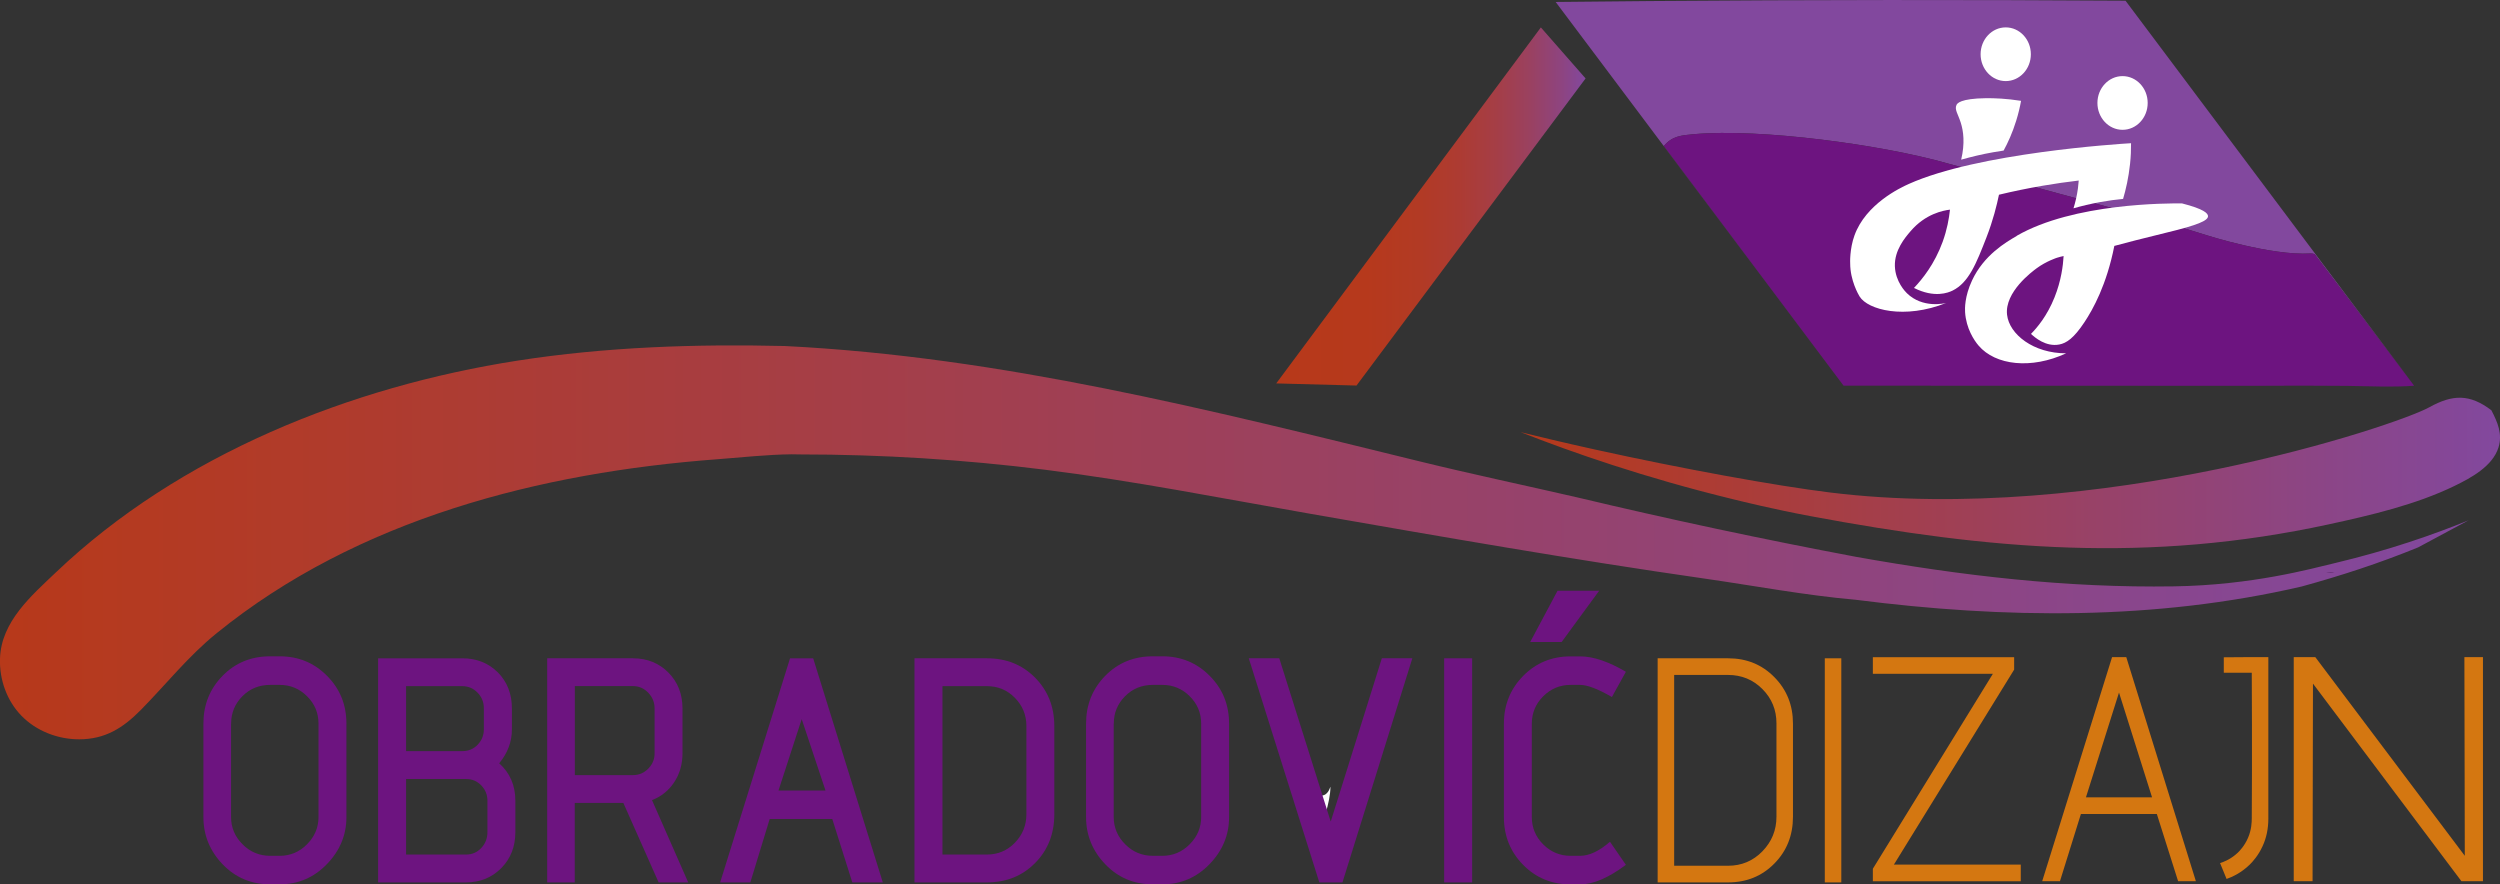
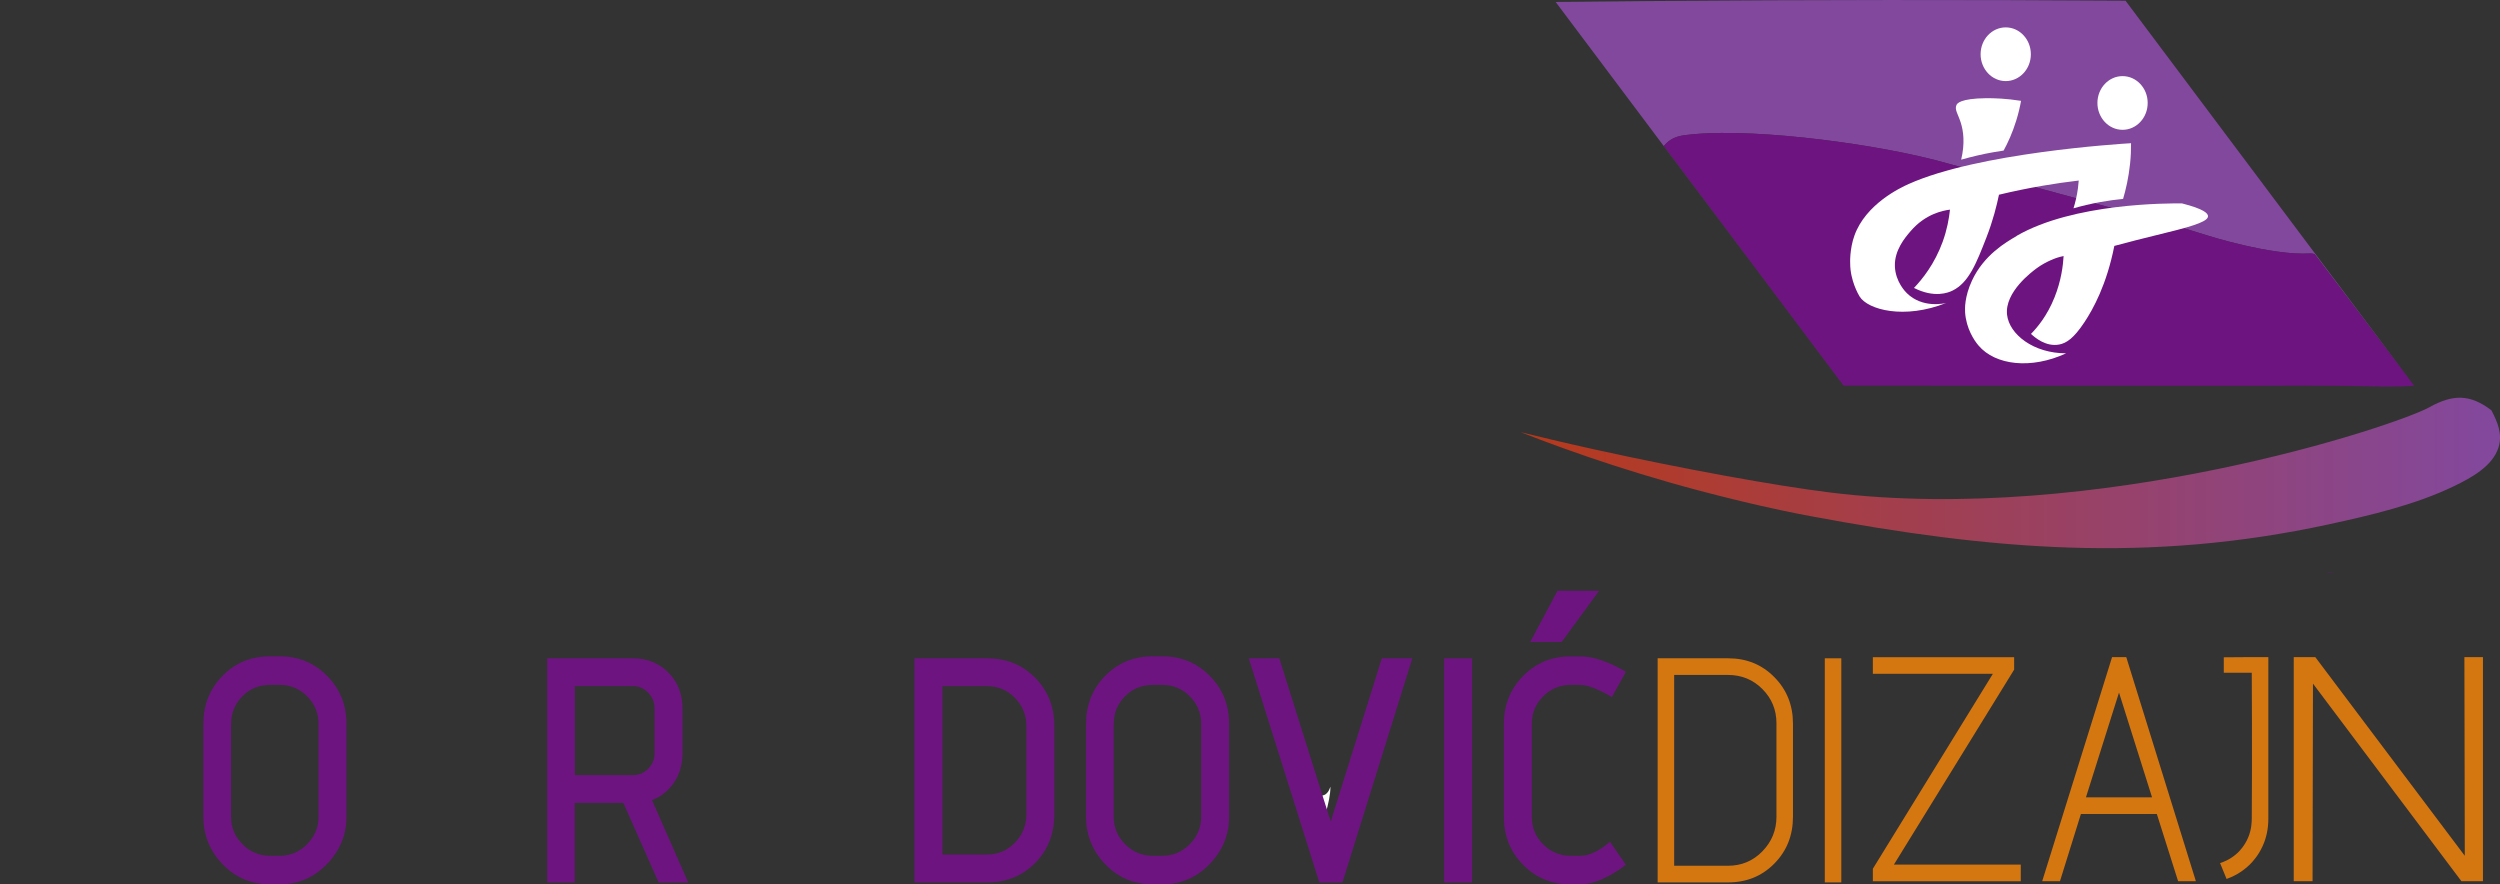
<svg xmlns="http://www.w3.org/2000/svg" xmlns:xlink="http://www.w3.org/1999/xlink" id="Layer_2" data-name="Layer 2" viewBox="0 0 377.07 133.38">
  <rect x="0" y="0" width="377.07" height="133.38" fill="#333333" stroke="none" />
  <defs>
    <style>
      .cls-1 {
        fill: #6d1480;
      }

      .cls-1, .cls-2, .cls-3, .cls-4, .cls-5, .cls-6, .cls-7, .cls-8 {
        stroke-width: 0px;
      }

      .cls-2 {
        fill: #fefefe;
      }

      .cls-3 {
        fill: url(#linear-gradient);
      }

      .cls-4 {
        fill: #fff;
      }

      .cls-5 {
        fill: url(#linear-gradient-2);
      }

      .cls-6 {
        fill: url(#linear-gradient-3);
      }

      .cls-7 {
        fill: #d47711;
      }

      .cls-8 {
        fill: #82489e;
      }
    </style>
    <linearGradient id="linear-gradient" x1="0" y1="81.8" x2="372.37" y2="81.8" gradientUnits="userSpaceOnUse">
      <stop offset="0" stop-color="#b7391a" />
      <stop offset="1" stop-color="#82489e" />
    </linearGradient>
    <linearGradient id="linear-gradient-2" x1="192.48" y1="31.14" x2="239.15" y2="31.14" gradientUnits="userSpaceOnUse">
      <stop offset="0" stop-color="#b7391a" />
      <stop offset=".29" stop-color="#b6391c" />
      <stop offset=".46" stop-color="#b23a24" />
      <stop offset=".59" stop-color="#ad3b32" />
      <stop offset=".71" stop-color="#a53e46" />
      <stop offset=".82" stop-color="#9a4160" />
      <stop offset=".92" stop-color="#8e447f" />
      <stop offset="1" stop-color="#82489e" />
    </linearGradient>
    <linearGradient id="linear-gradient-3" x1="229.35" y1="71.33" x2="377.07" y2="71.33" xlink:href="#linear-gradient" />
  </defs>
  <g id="Layer_1-2" data-name="Layer 1">
    <path class="cls-8" d="M364.12,58.18c-5.01-6.62-10.01-13.24-15.02-19.86-.22-.07-.39-.1-.62-.09-5.95.36-15.72-2.77-15.72-2.77-1.36-.44-3.17-.98-5.41-1.62-2.32-.67-5.09-1.44-8.26-2.31-1.5-.41-3.09-.85-4.77-1.31-.32-.08-.64-.17-.97-.26-2.47-.67-5.12-1.39-7.93-2.15-2.7-.73-5.56-1.51-8.55-2.32-1.02-.27-2.06-.55-3.12-.84-9.74-2.79-28.19-5.32-38.29-4.41-1.86.17-3.25.27-4.5,1.78,9.04,12.05,18.07,24.1,27.1,36.15-14.47-19.29-28.95-38.58-43.42-57.87,4.77-.06,9.54-.1,14.33-.14,24.04-.19,47.92-.21,71.62-.05,14.51,19.36,29.02,38.72,43.53,58.07Z" />
-     <path class="cls-3" d="M372.37,78.46c-5.24,2.14-12.02,4.52-20.12,6.45-3.73.89-12.6,3.35-24.36,3.53-16.25.25-31.97-1.6-47.93-4.45-14.08-2.65-28.09-5.64-42.03-8.96-7.93-1.83-15.9-3.5-23.8-5.44-31.64-7.75-63.05-15.77-95.75-17.4-13.42-.32-27.01.13-40.3,2.2-25.21,3.92-50.98,14.17-69.64,31.93C4.71,89.87.19,93.76,0,99.3c-.11,3.15,1.01,6.37,3.22,8.64,2.26,2.33,5.51,3.57,8.73,3.57,3.92-.01,6.61-1.71,9.3-4.44,3.81-3.87,7.16-8.11,11.41-11.55,21.27-17.25,48.8-24.26,75.62-26.26,3.68-.28,7.45-.7,11.14-.74.41,0,.81.01,1.22.02,12.35,0,24.65.77,36.91,2.3,13.38,1.67,26.73,4.32,40.01,6.64,19.82,3.46,39.58,6.92,59.49,9.78,7.58,1.09,15.19,2.53,22.82,3.2,22.46,2.87,45.12,3.14,67.29-2,6-1.65,11.79-3.54,17.56-5.9,2.55-1.37,5.09-2.73,7.64-4.1ZM350.83,86.3c.44-.03.86-.02,1.24.07l-1.24-.07Z" />
-     <path class="cls-5" d="M232.4,4.13c2.25,2.57,4.5,5.13,6.75,7.7-11.52,15.44-23.04,30.88-34.55,46.32-4.04-.11-8.07-.21-12.11-.32,13.31-17.9,26.61-35.8,39.92-53.7Z" />
    <path class="cls-1" d="M352.07,86.37l-1.24-.07c.44-.03.86-.02,1.24.07Z" />
    <path class="cls-2" d="M200.67,118.68c-.03,2.46-1.25,5.53-1.91,7.94-.28-1.96-1.69-5.65-1.39-7.34.53.43,1.01.6,1.65.8.61-.13.86-.12,1.26-.63.16-.2.29-.55.38-.77Z" />
    <path class="cls-6" d="M376.84,67.49c-.88,2.83-4.14,4.59-6.63,5.8-5.83,2.83-12.59,4.41-18.89,5.78-27.36,5.94-51.06,3.85-78.24-1.22-5.62-1.05-10.45-2.25-11.72-2.56-13.3-3.24-24.16-7.03-32.01-10.11,2.56.63,6.45,1.57,11.21,2.62,12.98,2.87,27.3,5.48,35.53,6.49,40.19,4.93,85.2-10.03,90.31-12.86,3.5-1.94,6.08-2.05,9.37.45.92,1.78,1.71,3.56,1.07,5.61Z" />
    <path class="cls-1" d="M364.12,58.18c-3.36.25-6.77.06-10.13.02-4.59-.04-9.18-.05-13.77-.01l-62.16-.02c-9.03-12.05-18.06-24.1-27.1-36.15,1.25-1.51,2.64-1.61,4.5-1.78,10.1-.91,28.55,1.62,38.29,4.41,1.06.29,2.1.57,3.12.84,2.99.81,5.85,1.59,8.55,2.32,2.81.76,5.46,1.48,7.93,2.15.33.09.65.18.97.26,1.68.46,3.27.9,4.77,1.31,3.17.87,5.94,1.64,8.26,2.31,2.24.64,4.05,1.18,5.41,1.62,0,0,9.77,3.13,15.72,2.77.23,0,.4.02.62.09,5.01,6.62,10.01,13.24,15.02,19.86Z" />
    <path class="cls-1" d="M30.68,123.24v-14.1c0-2.83.96-5.23,2.88-7.2,1.92-1.96,4.31-2.95,7.19-2.95h1.44c2.81,0,5.19.98,7.14,2.95,1.95,1.96,2.92,4.36,2.92,7.2v14.1c0,2.7-.98,5.07-2.95,7.1-1.96,2.03-4.34,3.04-7.12,3.04h-1.44c-2.84,0-5.23-1.01-7.16-3.02-1.93-2.01-2.9-4.39-2.9-7.12ZM34.85,109.14v14.1c0,1.58.58,2.95,1.73,4.1,1.15,1.16,2.54,1.74,4.17,1.74h1.44c1.6,0,2.97-.58,4.12-1.74,1.15-1.16,1.73-2.53,1.73-4.1v-14.1c0-1.61-.58-2.99-1.73-4.13-1.15-1.14-2.52-1.71-4.12-1.71h-1.44c-1.66,0-3.06.57-4.19,1.71-1.13,1.14-1.7,2.52-1.7,4.13Z" />
-     <path class="cls-1" d="M57.04,99.29h12.7c2.14,0,3.92.71,5.34,2.12,1.42,1.42,2.13,3.24,2.13,5.46v3.14c0,1.87-.64,3.57-1.92,5.12,1.63,1.45,2.44,3.33,2.44,5.65v4.73c0,2.19-.71,4-2.13,5.43-1.42,1.43-3.19,2.15-5.3,2.15h-13.27v-33.8ZM61.25,103.49v9.8h8.48c.93,0,1.7-.32,2.32-.97.62-.65.93-1.42.93-2.33v-3.15c0-.94-.32-1.73-.96-2.38s-1.41-.97-2.3-.97h-8.48ZM61.25,117.49v11.4h9.06c.89,0,1.65-.33,2.28-.99.62-.66.93-1.46.93-2.39v-4.73c0-.9-.31-1.67-.93-2.32-.62-.64-1.38-.96-2.28-.96h-9.06Z" />
    <path class="cls-1" d="M86.7,133.09h-4.17v-33.8h12.94c2.14,0,3.92.72,5.34,2.15,1.42,1.43,2.13,3.24,2.13,5.43v6.76c0,1.64-.42,3.09-1.25,4.35-.83,1.26-1.95,2.16-3.35,2.7l5.46,12.41h-4.46l-5.32-11.98h-7.33v11.98ZM86.7,116.91h8.77c.89,0,1.66-.32,2.3-.97.64-.65.96-1.41.96-2.29v-6.81c0-.91-.32-1.69-.96-2.36-.64-.66-1.41-1-2.3-1h-8.77v13.42Z" />
-     <path class="cls-1" d="M119.15,99.29h3.5l10.5,33.8h-4.6l-3.02-9.56h-9.44l-2.92,9.56h-4.55l10.54-33.8ZM120.92,108.46l-3.5,10.77h7.09l-3.59-10.77Z" />
    <path class="cls-1" d="M137.93,133.09v-33.8h10.93c2.91,0,5.33.97,7.26,2.92,1.93,1.95,2.9,4.39,2.9,7.32v13.28c0,2.96-.97,5.42-2.9,7.36-1.93,1.95-4.35,2.92-7.26,2.92h-10.93ZM142.15,103.49v25.4h6.71c1.66,0,3.07-.6,4.22-1.79,1.15-1.19,1.73-2.63,1.73-4.31v-13.3c0-1.64-.58-3.06-1.73-4.23-1.15-1.18-2.56-1.77-4.22-1.77h-6.71Z" />
    <path class="cls-1" d="M163.81,123.24v-14.1c0-2.83.96-5.23,2.88-7.2,1.92-1.96,4.31-2.95,7.19-2.95h1.44c2.81,0,5.19.98,7.14,2.95,1.95,1.96,2.92,4.36,2.92,7.2v14.1c0,2.7-.98,5.07-2.95,7.1-1.96,2.03-4.34,3.04-7.12,3.04h-1.44c-2.84,0-5.23-1.01-7.16-3.02-1.93-2.01-2.9-4.39-2.9-7.12ZM167.98,109.14v14.1c0,1.58.58,2.95,1.73,4.1,1.15,1.16,2.54,1.74,4.17,1.74h1.44c1.6,0,2.97-.58,4.12-1.74,1.15-1.16,1.73-2.53,1.73-4.1v-14.1c0-1.61-.58-2.99-1.73-4.13-1.15-1.14-2.52-1.71-4.12-1.71h-1.44c-1.66,0-3.06.57-4.19,1.71-1.13,1.14-1.7,2.52-1.7,4.13Z" />
    <path class="cls-1" d="M198.99,133.09l-10.64-33.8h4.6l7.76,24.63,7.71-24.63h4.6l-10.54,33.8h-3.5Z" />
-     <path class="cls-1" d="M222.04,99.29v33.8h-4.22v-33.8h4.22Z" />
+     <path class="cls-1" d="M222.04,99.29v33.8h-4.22v-33.8Z" />
    <path class="cls-1" d="M242.83,126.96l2.4,3.48c-2.62,1.96-4.92,2.95-6.9,2.95h-1.44c-2.84,0-5.23-.98-7.16-2.95-1.93-1.96-2.9-4.36-2.9-7.19v-14.1c0-2.83.97-5.23,2.9-7.2,1.93-1.96,4.32-2.95,7.16-2.95h1.44c1.95,0,4.25.77,6.9,2.32l-2.11,3.81c-2.11-1.22-3.71-1.83-4.79-1.83h-1.44c-1.6,0-2.97.57-4.12,1.71-1.15,1.14-1.73,2.52-1.73,4.13v14.1c0,1.61.58,2.99,1.73,4.13,1.15,1.14,2.52,1.71,4.12,1.71h1.44c1.37,0,2.88-.71,4.5-2.12ZM241.2,89.1l-5.66,7.73h-4.74l4.12-7.73h6.28Z" />
    <path class="cls-7" d="M250.02,133.09v-33.8h10.64c2.78,0,5.1.95,6.97,2.85,1.87,1.9,2.8,4.23,2.8,7v14.05c0,2.8-.93,5.15-2.8,7.05s-4.19,2.85-6.97,2.85h-10.64ZM252.51,101.8v28.78h8.12c2.05,0,3.78-.73,5.19-2.18,1.41-1.45,2.12-3.19,2.12-5.22v-14.08c0-2.03-.71-3.76-2.12-5.17-1.41-1.42-3.14-2.13-5.19-2.13h-8.12Z" />
    <path class="cls-7" d="M277.72,99.29v33.8h-2.49v-33.8h2.49Z" />
    <path class="cls-7" d="M285.65,130.41h19.14v2.51h-22.31v-1.89l18.1-29.4h-18.1v-2.51h21.31v1.88l-18.14,29.41Z" />
    <path class="cls-7" d="M318.54,99.11h2.16l10.5,33.8h-2.68l-3.21-10.14h-11.45l-3.16,10.14h-2.68l10.54-33.8ZM319.6,104.47l-4.98,15.79h9.97l-4.98-15.79Z" />
    <path class="cls-7" d="M334.84,130.18c.61-.19,1.69-.62,2.7-1.59.28-.27,1-1.01,1.52-2.21.55-1.27.56-2.4.57-2.89.02-2.02.06-10.45,0-22.02h-4.22v-2.33c1.41,0,2.82-.02,4.23-.03h2.49v24.34c0,1.54-.29,2.94-.88,4.2-.64,1.4-1.48,2.31-1.9,2.73-1.32,1.3-2.72,1.91-3.52,2.19-.33-.8-.65-1.59-.98-2.39Z" />
    <path class="cls-7" d="M348.86,103.12l-.06,29.79h-2.84v-33.8h3.25l22.55,29.97-.06-29.97h2.8v33.8h-3.25l-22.38-29.79Z" />
    <g>
      <ellipse class="cls-4" cx="302.52" cy="8.18" rx="3.79" ry="4.05" />
      <ellipse class="cls-4" cx="320.14" cy="15.53" rx="3.79" ry="4.05" />
      <path class="cls-4" d="M295.8,24.08c.59-2.49.34-4.31-.06-5.57-.42-1.33-.98-2-.64-2.69.1-.21.55-.96,4.43-1.01,1.28-.01,3.1.05,5.3.4-.16.9-.39,1.9-.72,2.96-.57,1.86-1.27,3.37-1.91,4.54-.51.07-1.03.16-1.55.25-1.71.3-3.32.69-4.84,1.12Z" />
      <path class="cls-4" d="M321.41,21.6c-1.85.11-23.08,1.46-33.52,6.15-1.3.58-6.47,3.03-8.18,7.75-.75,2.06-.66,4.21-.65,4.24h0c0,2.55,1.25,4.71,1.42,4.98,1.24,2.01,6.77,3.49,13.07.97-.22.06-3.55.87-5.94-1.47-.2-.2-1.73-1.72-1.81-4.07-.08-2.41,1.54-4.32,2.36-5.27,2.24-2.63,4.92-3.13,5.95-3.26-.14,1.34-.44,3.03-1.11,4.87-1.21,3.32-3.05,5.61-4.32,6.94,3.1,1.56,5.16.72,5.82.4,2.45-1.2,3.59-4.12,5.1-7.99,1.02-2.62,1.58-4.92,1.9-6.47,2.07-.5,4.28-.96,6.61-1.36,1.88-.32,3.69-.58,5.42-.78-.03.38-.07.77-.12,1.18-.15,1.13-.4,2.14-.67,3.01,1.21-.35,2.55-.67,4.01-.94,1.23-.22,2.39-.38,3.47-.48.42-1.42.83-3.19,1.05-5.27.12-1.13.16-2.17.15-3.12Z" />
      <path class="cls-4" d="M304.18,35.59c-1.65.95-4.96,2.89-6.74,6.71-1.14,2.45-1.08,4.26-1.05,4.79.16,2.45,1.36,4.25,2.03,5.03,2.54,2.99,7.96,3.61,13.21,1.17-4.92.01-8.58-2.86-8.91-5.82-.38-3.43,3.79-6.51,4.47-7.01,1.45-1.07,3.05-1.58,3.05-1.58.37-.12.71-.2,1.01-.26-.08,1.41-.36,3.71-1.37,6.23-1.12,2.8-2.63,4.58-3.55,5.51.56.53,2.24,1.99,4.27,1.6,1.08-.21,2.18-.93,3.79-3.36,1.3-1.96,3.35-5.64,4.51-11.51,1.63-.44,4.38-1.16,7.85-2,4.77-1.15,6.27-1.81,6.28-2.48,0-.43-.62-1.09-3.92-1.93-2.11-.02-16.34-.07-24.94,4.89Z" />
    </g>
  </g>
</svg>